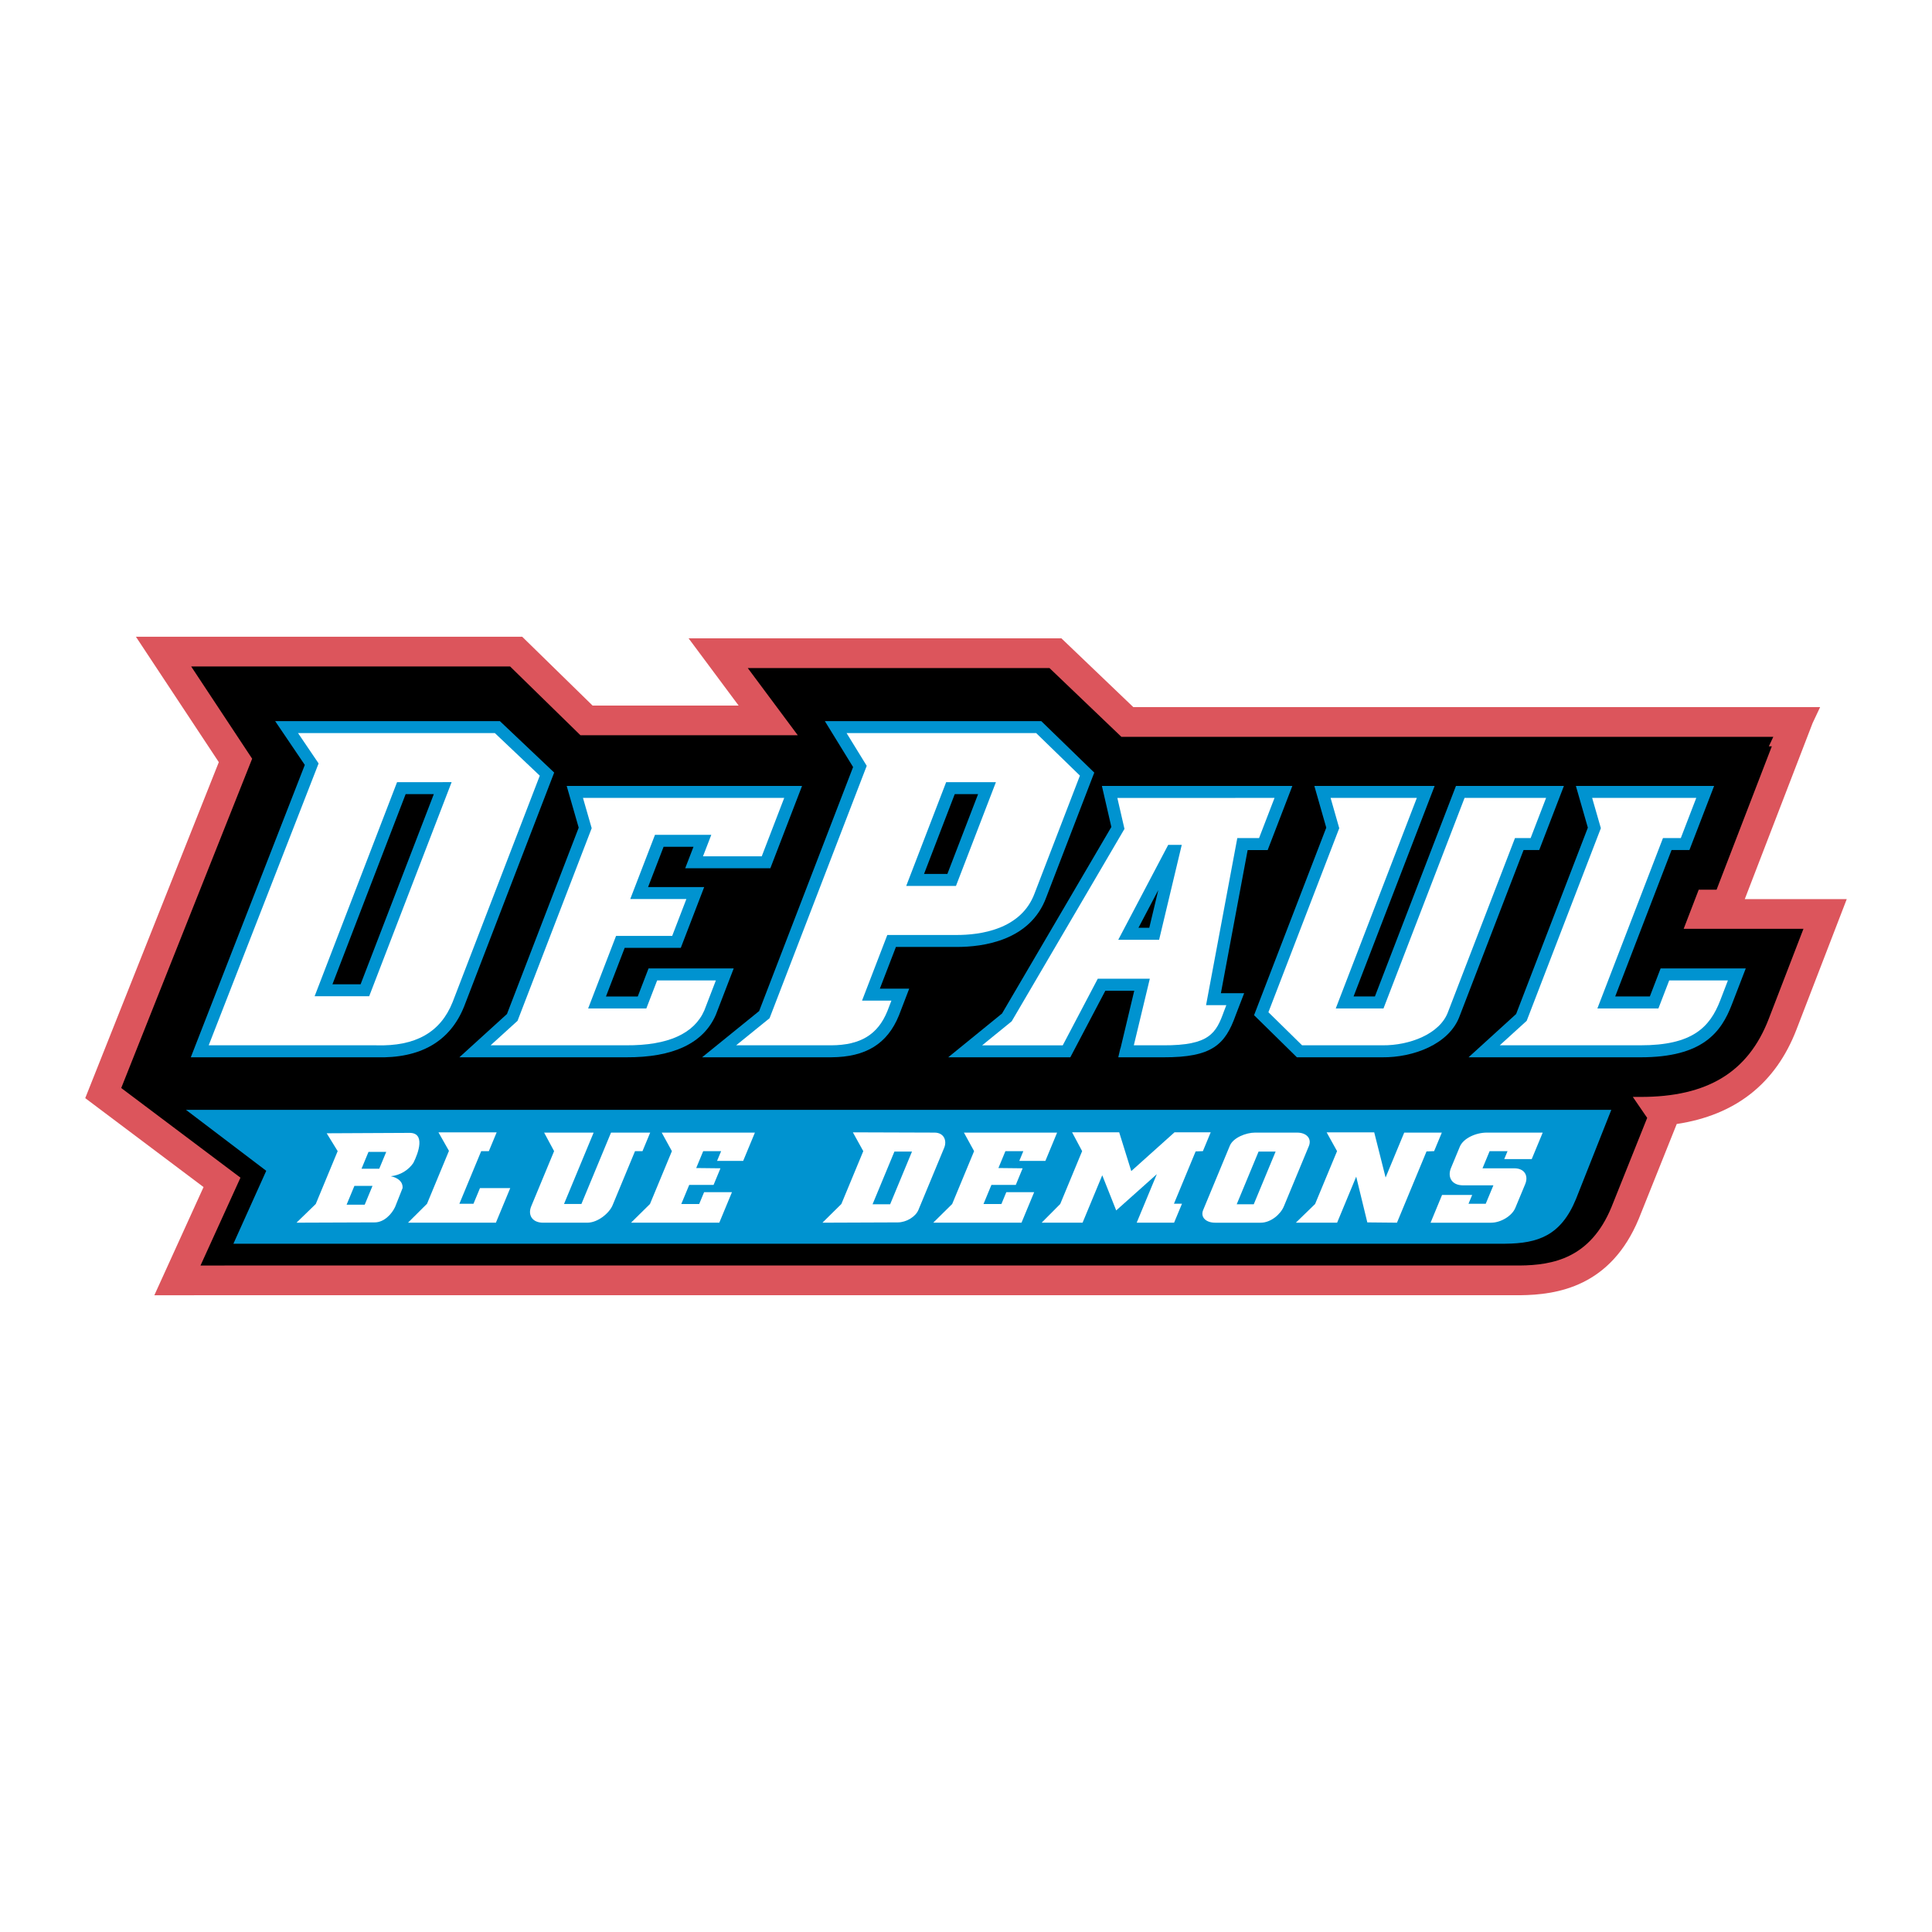
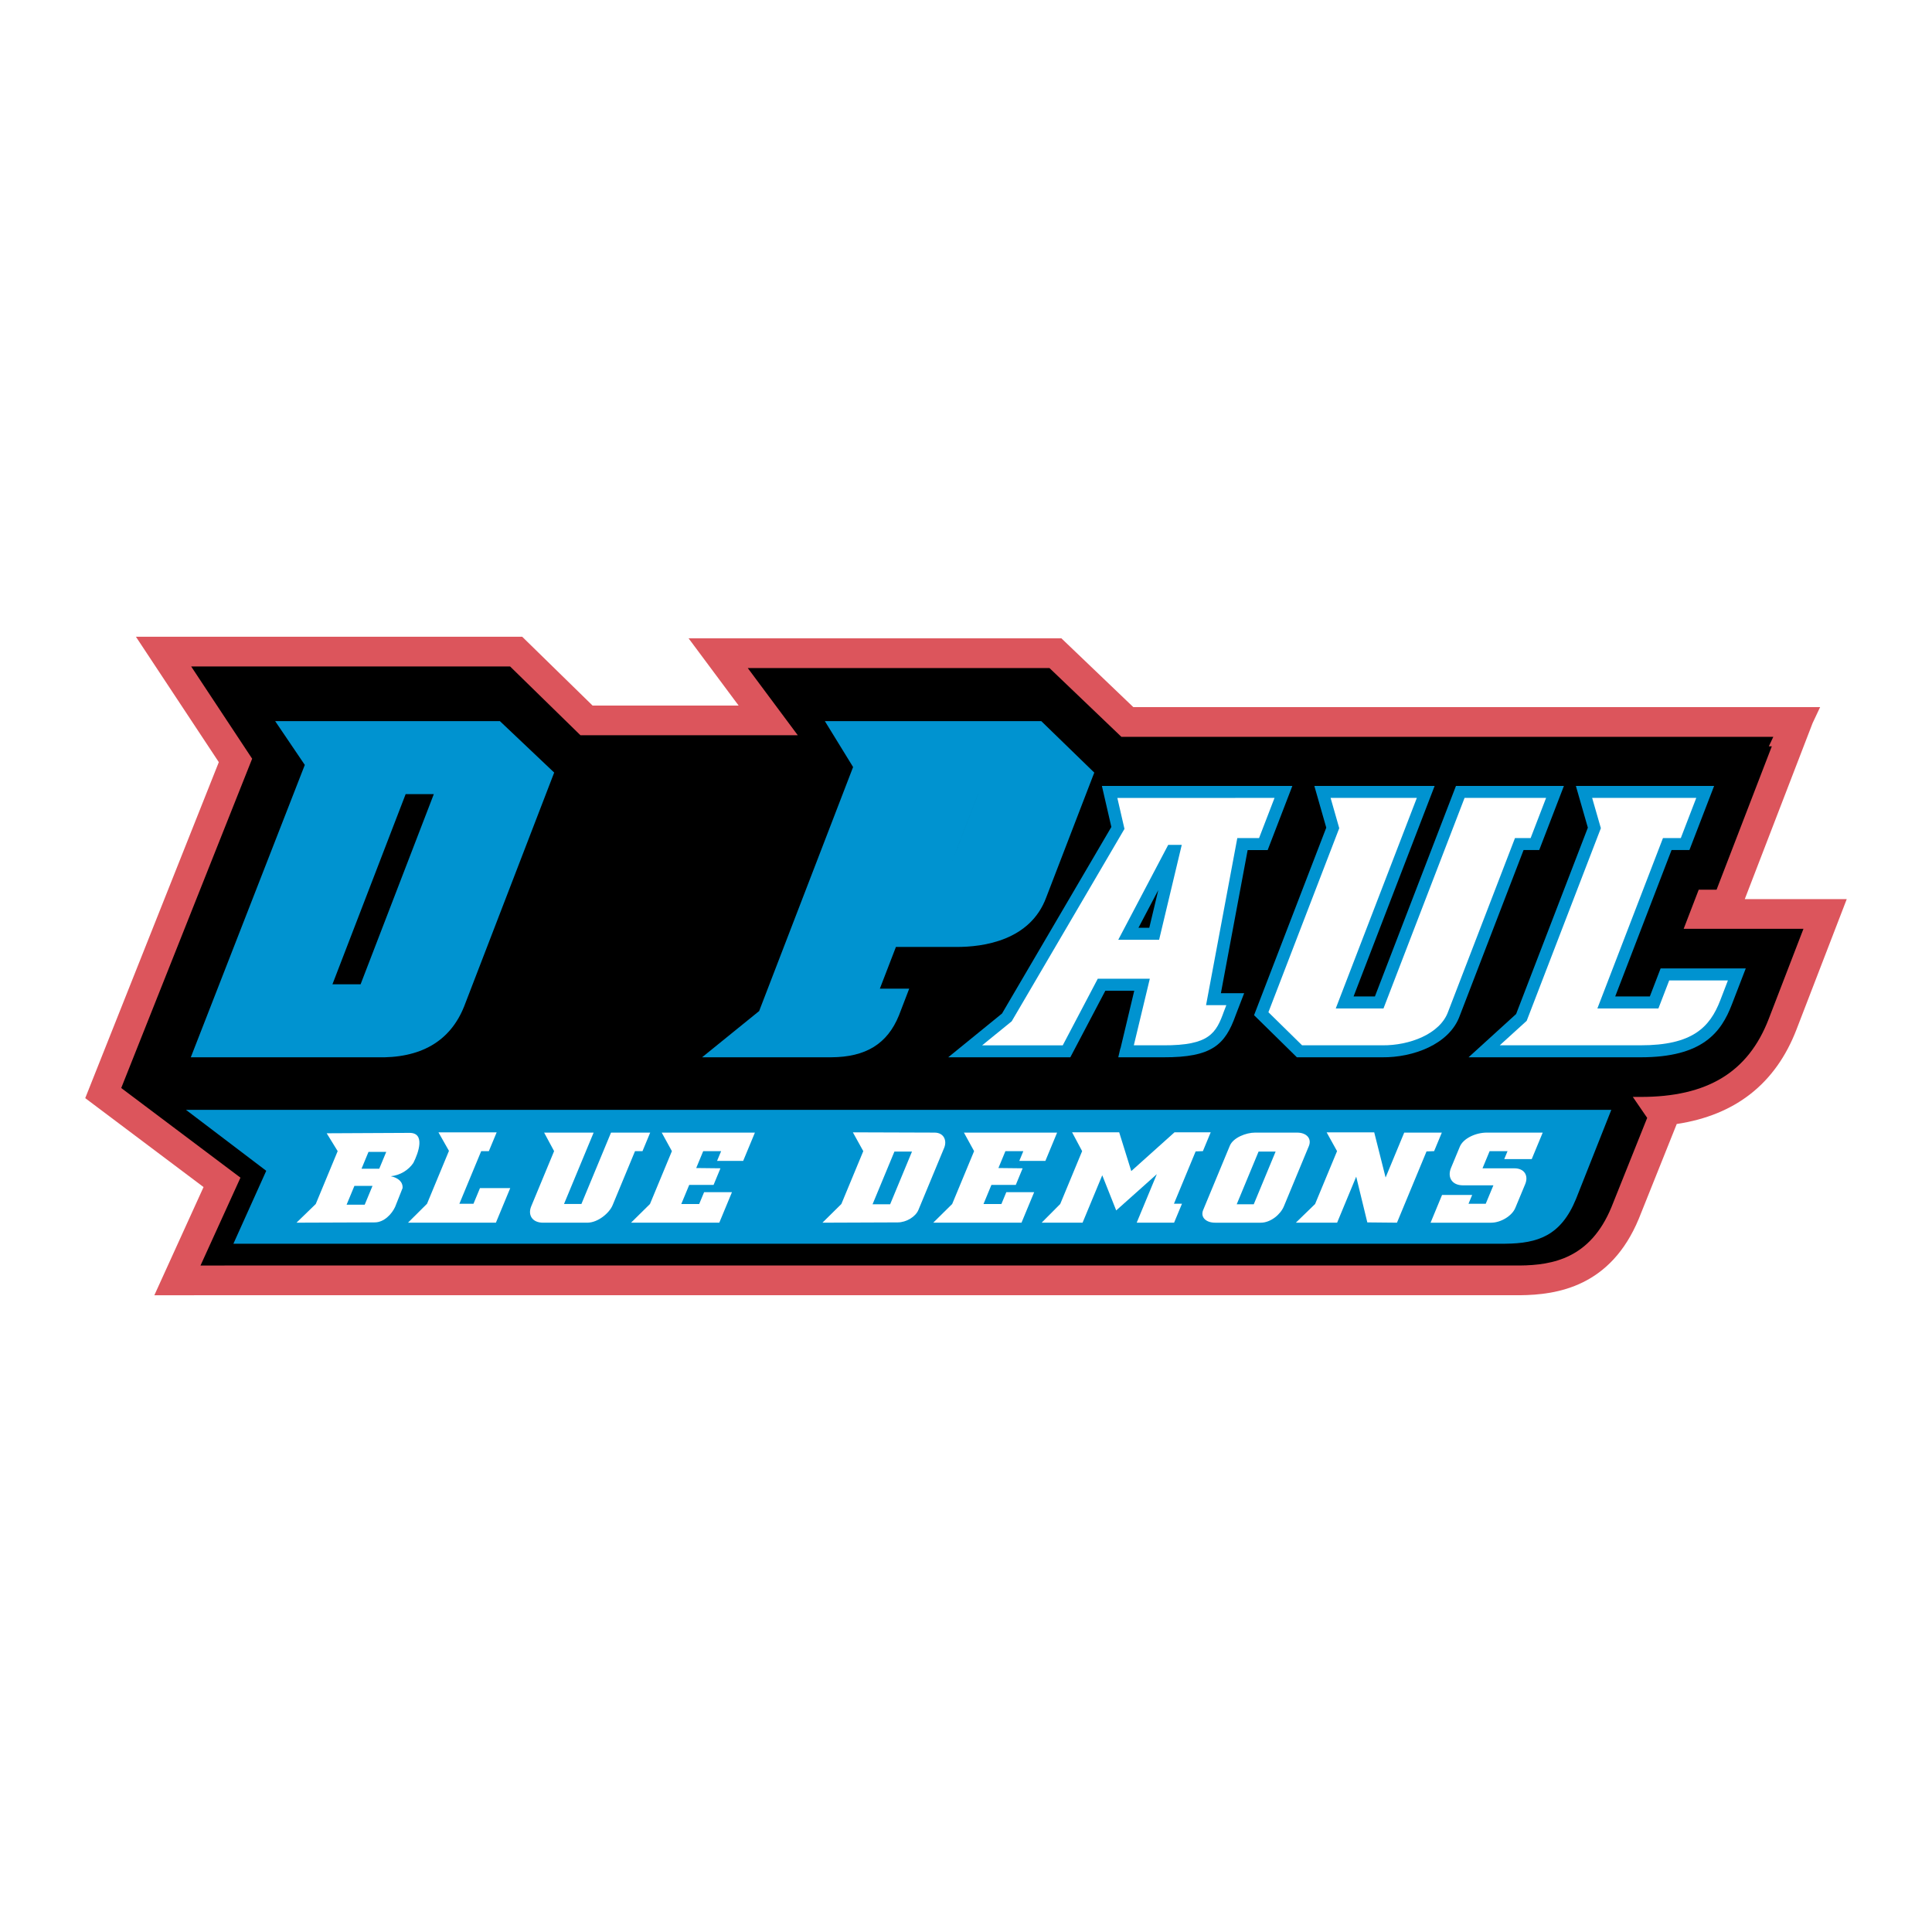
<svg xmlns="http://www.w3.org/2000/svg" version="1.0" id="Layer_1" x="0px" y="0px" width="192.756px" height="192.756px" viewBox="0 0 192.756 192.756" enable-background="new 0 0 192.756 192.756" xml:space="preserve">
  <g>
    <polygon fill-rule="evenodd" clip-rule="evenodd" fill="#FFFFFF" points="0,0 192.756,0 192.756,192.756 0,192.756 0,0  " />
    <path fill-rule="evenodd" clip-rule="evenodd" fill="#DC555C" d="M50.894,63.529H13.562c0,0,7.008,10.602,8.269,12.511   c-1.045,2.63-13.327,33.521-13.327,33.521s9.119,6.855,11.804,8.873c-1.117,2.457-4.909,10.793-4.909,10.793l8.004-0.002h128.233   c3.753-0.033,9.067-0.863,11.873-7.643c0,0,3.692-9.223,3.78-9.441c5.856-0.881,9.874-4.037,11.949-9.432l5.013-13.005   c0,0-7.247,0-10.173,0c0.095-0.246,6.411-16.643,6.764-17.557c0.354-0.752,0.753-1.599,0.753-1.599s-66.231,0-68.525,0   c-1.331-1.274-7.175-6.863-7.175-6.863H68.701c0,0,4.382,5.888,4.991,6.707c-5.773,0-13.037,0-14.571,0   c-1.329-1.299-7.019-6.863-7.019-6.863H50.894L50.894,63.529z" />
    <path fill-rule="evenodd" clip-rule="evenodd" d="M167.98,92.668c0.741-1.925,1.072-2.786,1.503-3.905c0.804,0,1.781,0,1.781,0   l5.51-14.301h-0.297l0.446-0.949h-65.042l-7.176-6.863H74.603l4.992,6.707H57.913l-7.019-6.863h-31.82l6.083,9.203l-13.062,32.854   c0,0,9.988,7.51,11.897,8.945c-0.88,1.934-3.988,8.766-3.988,8.766l3.397-0.002H151.61c3.362-0.029,7.063-0.744,9.16-5.812   l3.57-8.918l-1.433-2.09h0.748c6.69,0.012,10.766-2.463,12.816-7.795l3.46-8.977C179.933,92.668,170.428,92.668,167.98,92.668   L167.98,92.668z" />
    <path fill-rule="evenodd" clip-rule="evenodd" fill="#0093D0" d="M128.049,78.414h-18.112c0,0,0.853,3.7,0.943,4.093   c-0.23,0.391-10.801,18.428-10.909,18.612c-0.162,0.133-5.366,4.367-5.366,4.367h12.182c0,0,3.183-6.053,3.495-6.643   c0.489,0,1.988,0,2.883,0c-0.275,1.15-1.362,5.713-1.362,5.713c-0.019,0.006-0.063,0.201-0.063,0.201l-0.169,0.729h4.493   c4.885,0.021,6.174-1.273,7.218-4.193c-0.007,0.014,0.538-1.398,0.538-1.398l0.311-0.805c0,0-1.679,0-2.321,0   c0.231-1.24,2.506-13.401,2.669-14.28c0.586,0,1.997,0,1.997,0l2.462-6.396H128.049L128.049,78.414L128.049,78.414z    M114.664,92.564c-0.334,0-0.565,0-1.079,0c0.345-0.654,0.989-1.88,1.977-3.757C115.114,90.68,114.751,92.196,114.664,92.564   L114.664,92.564z" />
-     <path fill-rule="evenodd" clip-rule="evenodd" fill="#0093D0" d="M103.634,71.946H82.296c0,0,2.552,4.148,2.817,4.582   c-0.201,0.52-9.263,24.058-9.374,24.347c-0.237,0.191-5.691,4.611-5.691,4.611h12.883c3.458-0.018,5.606-1.344,6.757-4.18   c0.003-0.012,1.025-2.668,1.025-2.668s-2.067,0-2.929,0c0.41-1.064,1.385-3.6,1.603-4.16c0.748,0,6.031,0,6.031,0   c2.663,0.009,7.376-0.623,8.969-4.953c-0.003,0.007,4.651-12.084,4.651-12.084l0.14-0.357l-5.29-5.138H103.634L103.634,71.946   L103.634,71.946z M97.584,79.229c-0.491,1.278-2.815,7.318-3.065,7.964c-0.483,0-1.47,0-2.327,0   c0.491-1.278,2.814-7.316,3.064-7.964C95.74,79.229,96.727,79.229,97.584,79.229L97.584,79.229z" />
+     <path fill-rule="evenodd" clip-rule="evenodd" fill="#0093D0" d="M103.634,71.946H82.296c0,0,2.552,4.148,2.817,4.582   c-0.201,0.52-9.263,24.058-9.374,24.347c-0.237,0.191-5.691,4.611-5.691,4.611h12.883c3.458-0.018,5.606-1.344,6.757-4.18   c0.003-0.012,1.025-2.668,1.025-2.668s-2.067,0-2.929,0c0.41-1.064,1.385-3.6,1.603-4.16c0.748,0,6.031,0,6.031,0   c2.663,0.009,7.376-0.623,8.969-4.953c-0.003,0.007,4.651-12.084,4.651-12.084l0.14-0.357l-5.29-5.138H103.634L103.634,71.946   L103.634,71.946z M97.584,79.229c-0.491,1.278-2.815,7.318-3.065,7.964c0.491-1.278,2.814-7.316,3.064-7.964C95.74,79.229,96.727,79.229,97.584,79.229L97.584,79.229z" />
    <path fill-rule="evenodd" clip-rule="evenodd" fill="#0093D0" d="M49.624,71.946H27.452c0,0,2.661,3.927,2.958,4.37   c-0.217,0.555-11.374,29.17-11.374,29.17h18.491c4.423,0.131,7.383-1.578,8.78-5.074c0.002-0.006,8.984-23.333,8.984-23.333   l-5.417-5.133H49.624L49.624,71.946L49.624,71.946z M43.282,79.229c-0.562,1.455-7.029,18.253-7.305,18.972   c-0.522,0-1.859,0-2.808,0c0.562-1.458,7.028-18.255,7.303-18.972C40.996,79.229,42.332,79.229,43.282,79.229L43.282,79.229z" />
-     <path fill-rule="evenodd" clip-rule="evenodd" fill="#FFFFFF" d="M49.372,73.14c0.314,0.297,3.993,3.784,4.482,4.249   c-0.272,0.705-8.7,22.599-8.7,22.599c-1.204,3.01-3.693,4.418-7.608,4.303c0,0-15.115,0-16.724,0   c0.595-1.525,10.965-28.124,10.965-28.124s-1.346-1.985-2.051-3.027C31.755,73.14,48.908,73.14,49.372,73.14L49.372,73.14   L49.372,73.14z M44.168,78.036h-4.553L31.39,99.396h5.443l8.225-21.361H44.168L44.168,78.036z" />
-     <path fill-rule="evenodd" clip-rule="evenodd" fill="#FFFFFF" d="M103.378,73.14c0.312,0.306,3.889,3.78,4.366,4.243   c-0.26,0.676-4.518,11.733-4.518,11.733c-1.342,3.646-5.467,4.174-7.806,4.167h-6.893l-2.521,6.55c0,0,2.067,0,2.929,0   c-0.197,0.514-0.401,1.045-0.401,1.045c-0.953,2.344-2.683,3.4-5.607,3.412c0,0-7.038,0-9.482,0   c1.318-1.068,3.335-2.703,3.335-2.703l9.694-25.181c0,0-1.352-2.197-2.01-3.267C86.385,73.14,102.903,73.14,103.378,73.14   L103.378,73.14L103.378,73.14z M98.474,78.036h-4.076l-3.983,10.352h4.963l3.985-10.352H98.474L98.474,78.036z" />
    <path fill-rule="evenodd" clip-rule="evenodd" fill="#0093D0" d="M155.143,78.414h-9.882c0,0-7.8,20.256-8.087,21.004   c-0.464,0-1.313,0-2.128,0c0.573-1.49,8.088-21.004,8.088-21.004h-12.001c0,0,1.094,3.827,1.189,4.161   c-0.139,0.356-7.204,18.71-7.204,18.71l4.273,4.201h8.543c2.985,0.031,6.677-1.256,7.712-4.156   c-0.004,0.014,5.393-14.003,6.361-16.52c0.45,0,1.561,0,1.561,0l2.463-6.396H155.143L155.143,78.414z" />
    <path fill-rule="evenodd" clip-rule="evenodd" fill="#FFFFFF" d="M154.254,79.608c-0.405,1.049-1.33,3.454-1.543,4.008   c-0.452,0-1.561,0-1.561,0l-6.667,17.313c-0.803,2.25-3.897,3.389-6.542,3.361c0,0-7.548,0-8.032,0   c-0.303-0.299-2.908-2.861-3.359-3.301c0.265-0.688,7.067-18.36,7.067-18.36s-0.593-2.078-0.863-3.022c1.249,0,7.247,0,8.604,0   c-0.574,1.49-8.089,21.005-8.089,21.005h4.763c0,0,7.799-20.255,8.088-21.005C146.824,79.608,152.869,79.608,154.254,79.608   L154.254,79.608z" />
    <path fill-rule="evenodd" clip-rule="evenodd" fill="#0093D0" d="M170.126,78.414h-12.9c0,0,1.098,3.826,1.194,4.161   c-0.137,0.354-7.059,18.337-7.157,18.593c-0.199,0.18-4.744,4.318-4.744,4.318h17.138c6.239,0.012,8.074-2.521,9.127-5.262   l1.39-3.604h-8.495c0,0-0.854,2.221-1.075,2.797c-0.566,0-2.409,0-3.455,0c0.544-1.412,5.353-13.905,5.622-14.608   c0.496,0,1.782,0,1.782,0l2.464-6.396H170.126L170.126,78.414z" />
    <path fill-rule="evenodd" clip-rule="evenodd" fill="#FFFFFF" d="M169.237,79.608c-0.404,1.049-1.33,3.454-1.543,4.008   c-0.495,0-1.78,0-1.78,0l-6.543,16.997h6.089c0,0,0.855-2.221,1.077-2.797c0.658,0,4.586,0,5.857,0   c-0.313,0.816-0.766,1.992-0.766,1.992c-1.039,2.697-2.791,4.492-7.973,4.482c0,0-11.501,0-14.023,0   c1.093-0.996,2.686-2.443,2.686-2.443l7.4-19.218c0,0-0.599-2.077-0.869-3.021C160.153,79.608,167.821,79.608,169.237,79.608   L169.237,79.608z" />
-     <path fill-rule="evenodd" clip-rule="evenodd" fill="#0093D0" d="M79.131,78.414H56.539c0,0,1.1,3.826,1.198,4.161   c-0.137,0.354-7.06,18.337-7.157,18.593c-0.199,0.18-4.748,4.318-4.748,4.318h16.636c4.702,0.027,7.715-1.398,8.95-4.236   c0.011-0.025,1.783-4.629,1.783-4.629h-8.496c0,0-0.854,2.221-1.076,2.797c-0.549,0-2.165,0-3.171,0   c0.43-1.119,1.641-4.264,1.867-4.849c0.731,0,5.598,0,5.598,0l2.334-6.065c0,0-4.341,0-5.599,0c0.404-1.051,1.334-3.467,1.55-4.021   c0.534,0,2.003,0,2.982,0c-0.242,0.628-0.828,2.146-0.828,2.146h8.495l3.163-8.215H79.131L79.131,78.414z" />
-     <path fill-rule="evenodd" clip-rule="evenodd" fill="#FFFFFF" d="M78.241,79.608c-0.456,1.185-2.008,5.216-2.241,5.826   c-0.66,0-4.589,0-5.861,0c0.242-0.629,0.828-2.145,0.828-2.145h-5.618l-2.468,6.408c0,0,4.341,0,5.599,0   c-0.391,1.016-1.208,3.138-1.415,3.678c-0.731,0-5.6,0-5.6,0l-2.786,7.238h5.807c0,0,0.855-2.221,1.078-2.797   c0.659,0,4.588,0,5.859,0c-0.383,1-1.152,2.992-1.152,2.992c-1.013,2.328-3.64,3.508-7.797,3.482c0,0-11.02,0-13.526,0   c1.096-0.996,2.688-2.443,2.688-2.443l7.397-19.218c0,0-0.596-2.077-0.869-3.021C59.606,79.608,76.671,79.608,78.241,79.608   L78.241,79.608z" />
    <path fill-rule="evenodd" clip-rule="evenodd" fill="#FFFFFF" d="M127.16,79.608c-0.403,1.049-1.329,3.454-1.544,4.008   c-0.541,0-2.17,0-2.17,0l-3.117,16.669c0,0,1.403,0,2.022,0c-0.115,0.297-0.233,0.604-0.233,0.604   c-0.784,2.191-1.448,3.424-6.052,3.402c0,0-1.968,0-2.944,0c0.374-1.535,1.419-5.91,1.419-5.91l0.175-0.732h-5.192   c0,0-3.185,6.053-3.493,6.643c-0.582,0-5.798,0-8.04,0c1.228-1,2.946-2.396,2.946-2.396l11.252-19.198c0,0-0.5-2.163-0.711-3.089   C112.808,79.608,125.636,79.608,127.16,79.608L127.16,79.608L127.16,79.608z M116.553,84.292l-4.983,9.468h4.076l2.258-9.468   H116.553L116.553,84.292z" />
    <path fill-rule="evenodd" clip-rule="evenodd" fill="#0093D0" d="M160.762,110.727c-0.377,0.943-3.525,8.898-3.525,8.898   c-1.506,3.674-3.815,4.432-7.056,4.461c0,0-124.93,0-126.894,0c0.625-1.387,3.276-7.275,3.276-7.275s-5.93-4.506-8.011-6.084   C22.212,110.727,158.909,110.727,160.762,110.727L160.762,110.727z" />
    <path fill-rule="evenodd" clip-rule="evenodd" fill="#FFFFFF" d="M36.069,116.604l0.697-1.682h1.77l-0.698,1.682H36.069   L36.069,116.604L36.069,116.604z M40.164,118.537c0.045-0.611-0.425-1.027-1.177-1.184c0.942-0.096,1.766-0.611,2.249-1.32   c0.544-1.061,1.201-3.02-0.386-3.006l-8.255,0.041l1.095,1.781l-2.186,5.273l-1.922,1.865l7.808-0.029   c0.92,0,1.695-0.82,2.03-1.543L40.164,118.537L40.164,118.537L40.164,118.537z M34.58,120.193l0.779-1.877h1.806l-0.778,1.877   H34.58L34.58,120.193z" />
    <polygon fill-rule="evenodd" clip-rule="evenodd" fill="#FFFFFF" points="49.476,121.988 40.705,121.988 42.605,120.098    44.793,114.822 43.745,112.973 49.553,112.973 48.772,114.85 48.009,114.85 45.833,120.098 47.239,120.098 47.887,118.537    50.907,118.537 49.476,121.988  " />
    <path fill-rule="evenodd" clip-rule="evenodd" fill="#FFFFFF" d="M64.102,114.85h-0.746l-2.24,5.4   c-0.316,0.764-1.449,1.738-2.526,1.738H54.18c-1.077,0-1.539-0.766-1.183-1.627l2.286-5.512L54.287,113h4.94l-2.956,7.123h1.736   L60.962,113h3.908L64.102,114.85L64.102,114.85z" />
    <polygon fill-rule="evenodd" clip-rule="evenodd" fill="#FFFFFF" points="71.764,121.988 62.958,121.988 64.848,120.123    67.035,114.85 66.019,113 75.318,113 74.146,115.824 71.542,115.824 71.948,114.85 70.159,114.85 69.461,116.535 71.879,116.562    71.194,118.217 68.764,118.217 67.973,120.123 69.758,120.123 70.25,118.941 73.028,118.941 71.764,121.988  " />
    <path fill-rule="evenodd" clip-rule="evenodd" fill="#FFFFFF" d="M87.055,120.152l2.182-5.26h1.753l-2.181,5.26H87.055   L87.055,120.152L87.055,120.152z M94.201,114.518c0.294-0.711-0.014-1.518-0.969-1.518l-8.142-0.027l1.04,1.877l-2.187,5.273   l-1.888,1.865l7.514-0.029c0.851,0,1.78-0.568,2.058-1.236L94.201,114.518L94.201,114.518z" />
    <polygon fill-rule="evenodd" clip-rule="evenodd" fill="#FFFFFF" points="101.916,121.988 93.109,121.988 94.999,120.123    97.186,114.85 96.171,113 105.468,113 104.298,115.824 101.696,115.824 102.098,114.85 100.31,114.85 99.612,116.535    102.029,116.562 101.346,118.217 98.914,118.217 98.125,120.123 99.911,120.123 100.401,118.941 103.18,118.941 101.916,121.988     " />
    <path fill-rule="evenodd" clip-rule="evenodd" fill="#FFFFFF" d="M117.139,121.988h-3.731l2.009-4.842l-4.053,3.619   c-0.457-1.156-0.934-2.355-1.392-3.508l-1.963,4.73h-4.084l1.855-1.865l2.185-5.273l-1.001-1.877h4.698l1.206,3.867l4.311-3.867   h3.613l-0.779,1.877l-0.725,0.029l-2.163,5.219h0.801L117.139,121.988L117.139,121.988z" />
    <path fill-rule="evenodd" clip-rule="evenodd" fill="#FFFFFF" d="M123.387,120.152l2.182-5.26h1.7l-2.182,5.26H123.387   L123.387,120.152L123.387,120.152z M130.583,114.35c0.312-0.752-0.222-1.35-1.176-1.35h-4.185c-0.901,0-2.186,0.502-2.521,1.309   l-2.661,6.414c-0.299,0.725,0.291,1.266,1.193,1.266h4.55c1.005,0,1.978-0.836,2.307-1.627L130.583,114.35L130.583,114.35z" />
    <polygon fill-rule="evenodd" clip-rule="evenodd" fill="#FFFFFF" points="143.082,114.85 142.324,114.879 139.376,121.988    136.418,121.959 135.309,117.396 133.404,121.988 129.286,121.988 131.208,120.123 133.398,114.85 132.358,112.973    137.106,112.973 138.242,117.48 140.1,113 143.851,113 143.082,114.85  " />
    <path fill-rule="evenodd" clip-rule="evenodd" fill="#FFFFFF" d="M151.183,120.514c-0.329,0.795-1.443,1.475-2.415,1.475h-6.04   l1.146-2.77h3.005l-0.365,0.879h1.718l0.764-1.838h-3.038c-1.129,0-1.564-0.836-1.195-1.725l0.884-2.131   c0.351-0.848,1.622-1.404,2.683-1.404h5.587l-1.095,2.641h-2.742l0.328-0.791h-1.787l-0.712,1.713h3.179   c1.024,0,1.423,0.75,1.084,1.572L151.183,120.514L151.183,120.514z" />
  </g>
</svg>